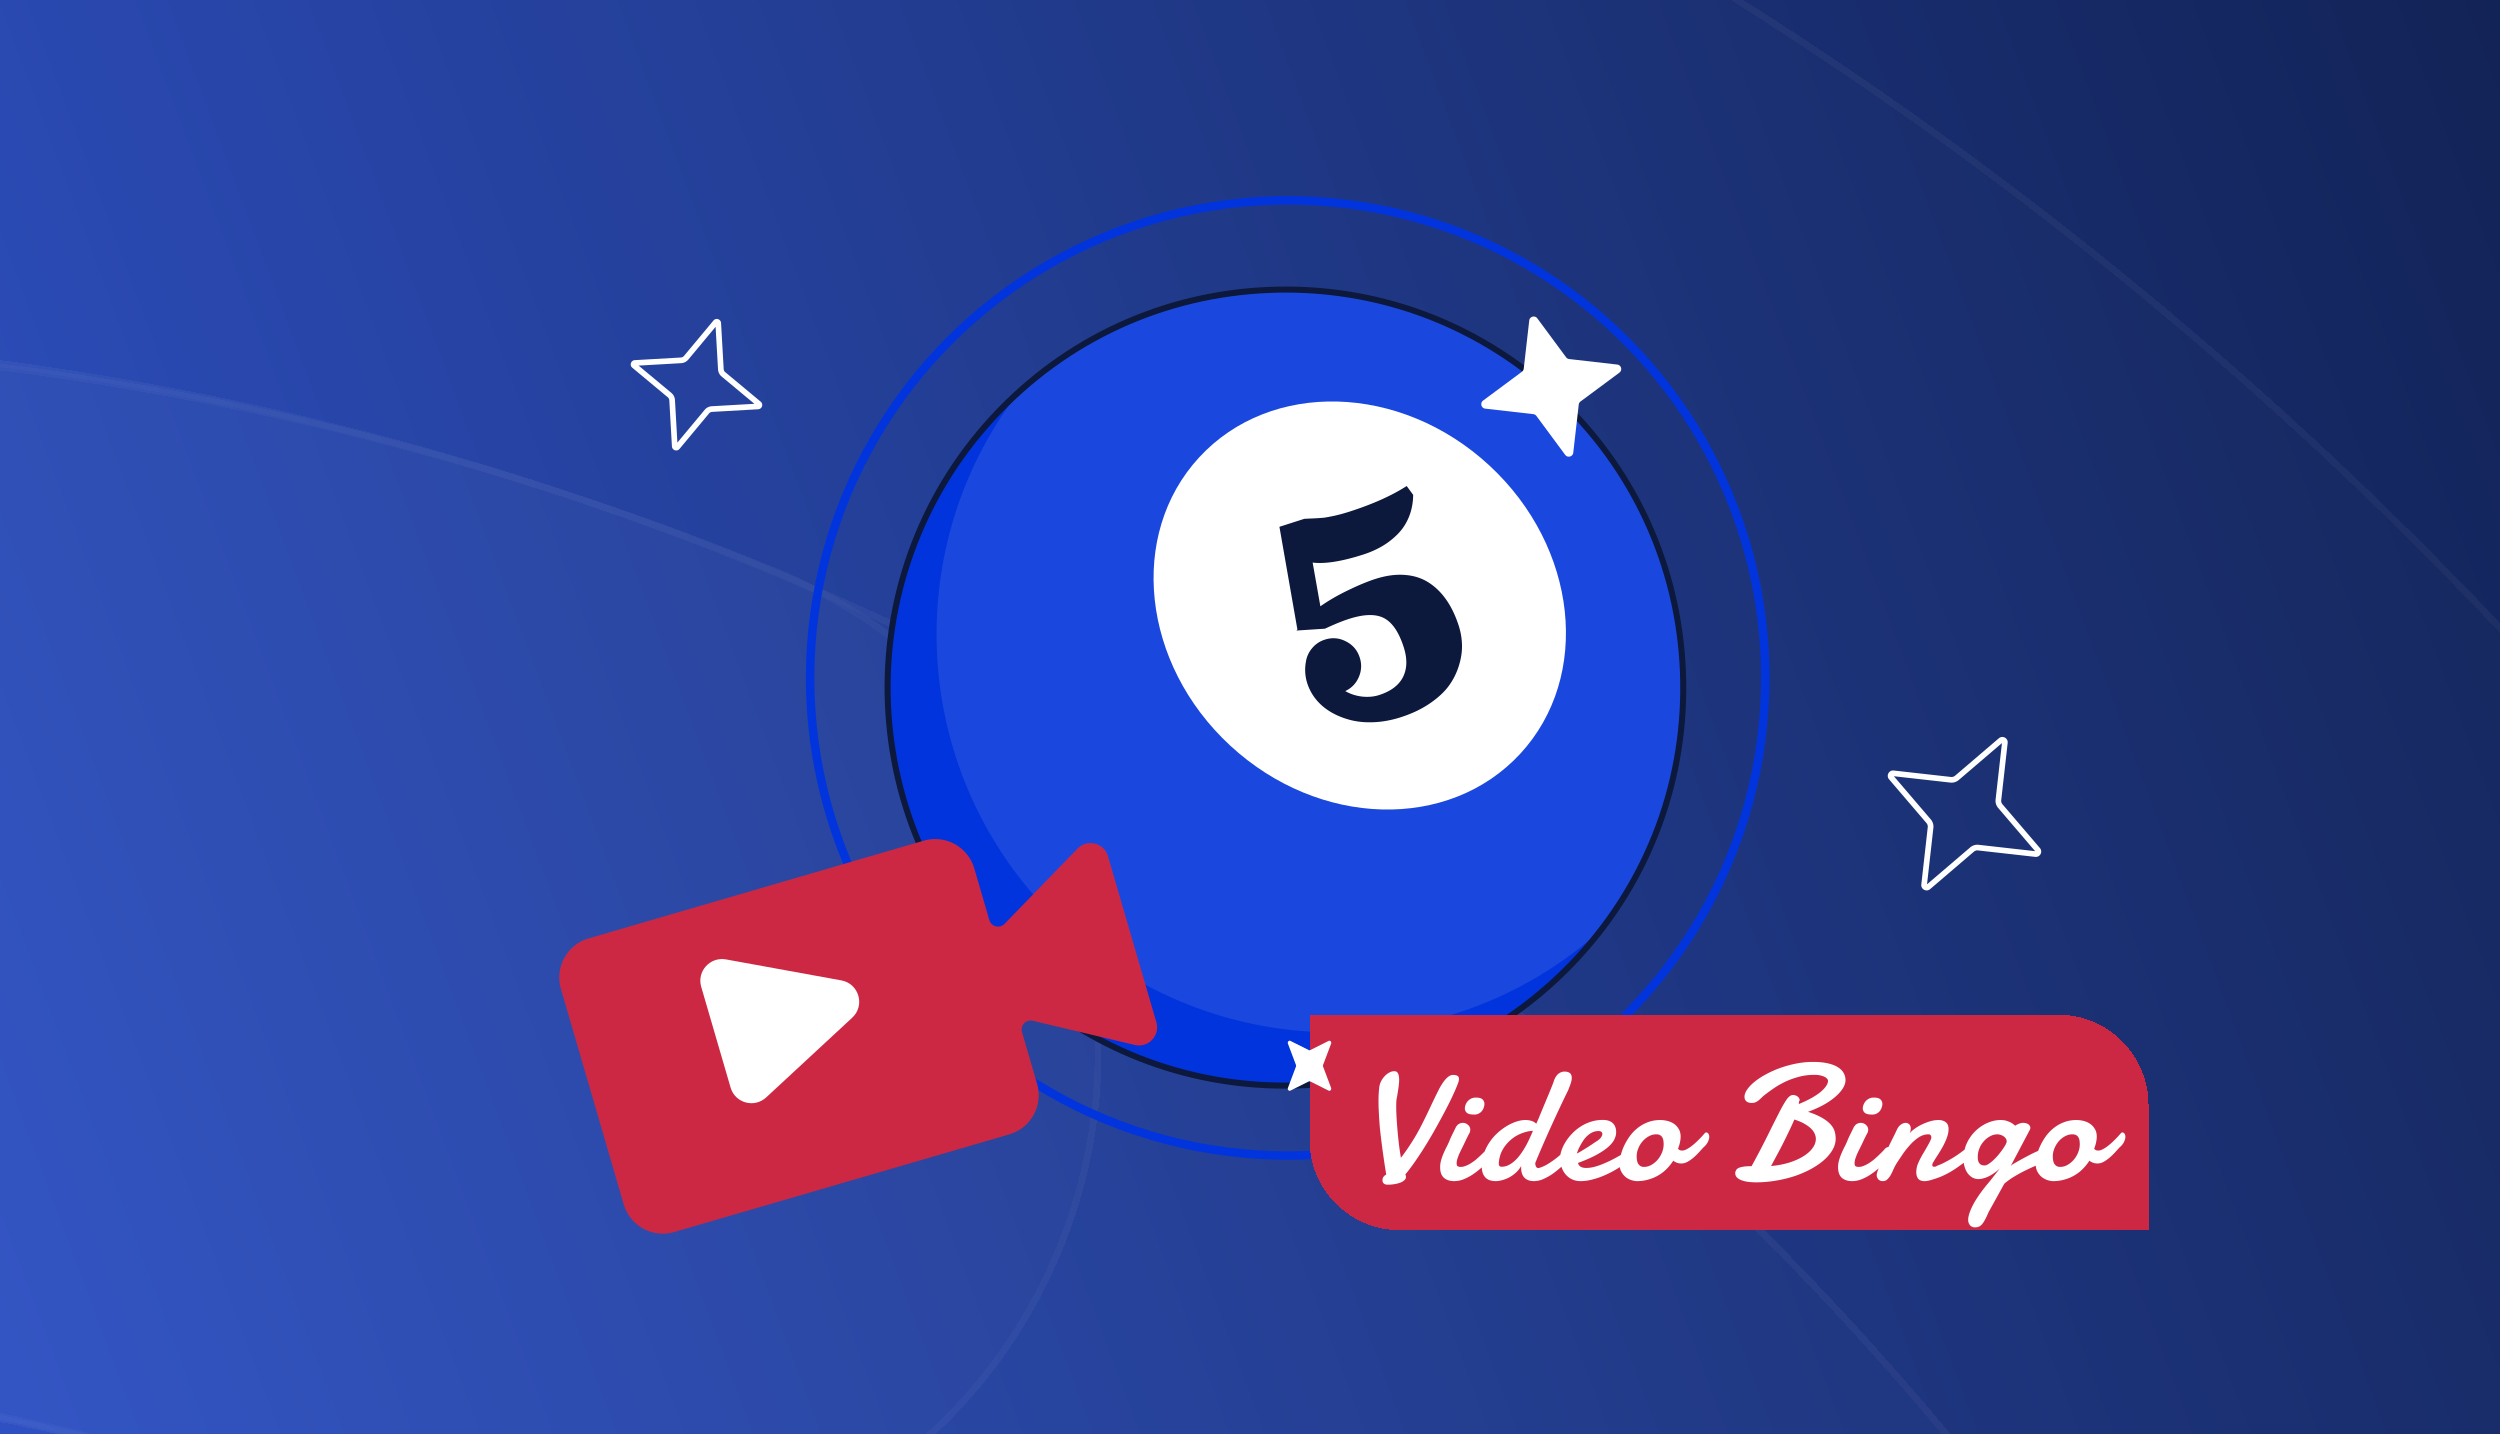
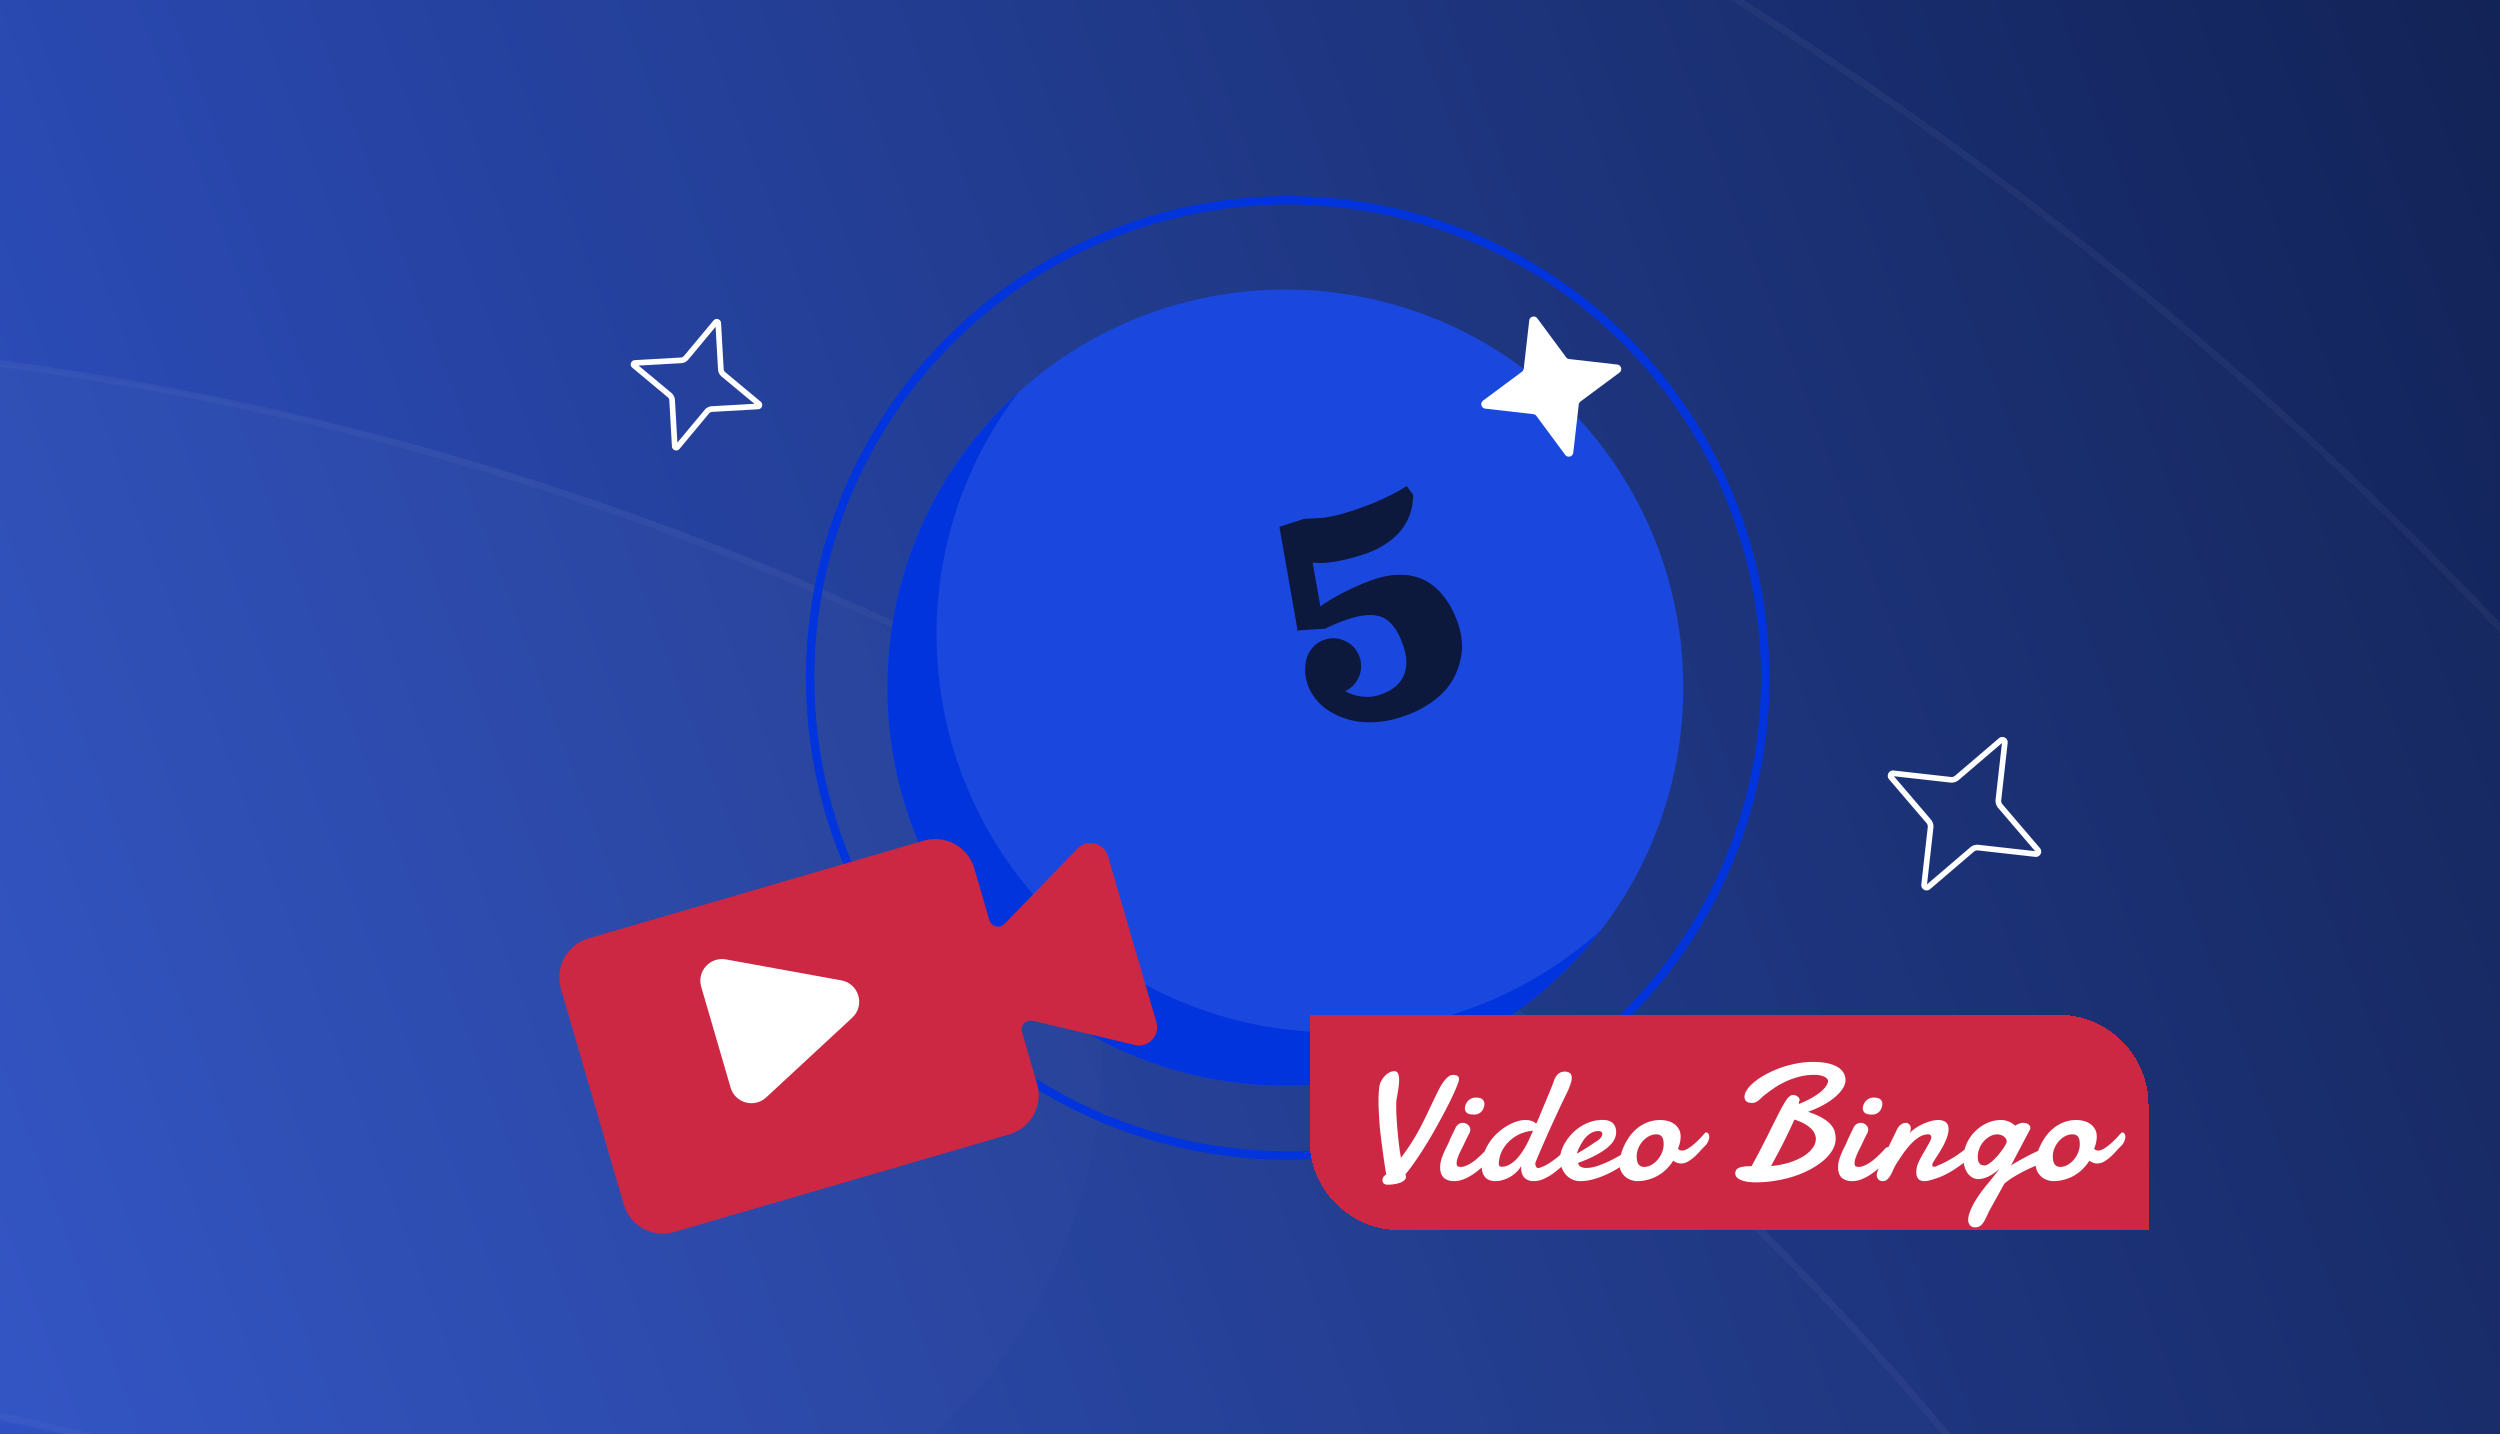
<svg xmlns="http://www.w3.org/2000/svg" width="441" height="253" fill="none">
  <g clip-path="url(#a)">
    <path fill="url(#b)" d="M0 0H441V253H0z" />
    <g opacity=".1" shape-rendering="crispEdges">
      <g style="mix-blend-mode:overlay" filter="url(#c)">
        <ellipse cx="-66.5" cy="589" rx="692.5" ry="692" fill="#fff" fill-opacity=".1" />
        <path d="M625.4 589c0 381.849-309.774 691.4-691.9 691.4S-758.4 970.849-758.4 589s309.774-691.4 691.9-691.4S625.4 207.151 625.4 589z" stroke="#fff" stroke-opacity=".4" stroke-width="1.2" />
      </g>
      <g style="mix-blend-mode:overlay" filter="url(#d)">
        <path fill-rule="evenodd" clip-rule="evenodd" d="M60.14 273.923c-106.613-43.641-222.101-31.755-314.599 22.533-43.922 25.779-100.425 11.07-126.204-32.852-25.778-43.922-11.07-100.425 32.853-126.203 139.975-82.153 315.709-100.515 477.816-34.159C405.794 216.131 537.849 531.216 424.96 807.003 312.071 1082.79-3.014 1214.85-278.801 1101.96c-47.133-19.3-69.701-73.14-50.408-120.276 19.293-47.132 73.141-69.701 120.273-50.408 181.523 74.304 388.912-12.615 463.215-194.138S241.664 348.226 60.141 273.923z" fill="#fff" fill-opacity=".1" />
        <path d="M60.368 273.368c-106.794-43.715-222.478-31.808-315.131 22.571-43.636 25.61-99.772 10.998-125.382-32.639-25.611-43.636-10.998-99.771 32.638-125.382 139.821-82.062 315.359-100.403 477.286-34.121C405.26 216.561 537.168 531.295 424.405 806.776 311.641 1082.26-3.093 1214.17-278.574 1101.4c-46.826-19.17-69.247-72.66-50.08-119.489 19.167-46.826 72.665-69.247 119.491-50.08 181.83 74.429 389.568-12.636 463.997-194.466 74.429-181.83-12.636-389.568-194.466-463.997z" stroke="#fff" stroke-opacity=".4" stroke-width="1.2" />
      </g>
      <g style="mix-blend-mode:overlay" filter="url(#e)">
        <path fill-rule="evenodd" clip-rule="evenodd" d="M63.14 274.922c-181.522-74.303-388.911 12.616-463.214 194.139-74.304 181.523 12.615 388.911 194.138 463.214 106.614 43.641 222.102 31.755 314.6-22.533 43.922-25.778 100.425-11.07 126.203 32.852 25.779 43.922 11.07 100.426-32.852 126.206-139.975 82.15-315.709 100.51-477.816 34.16-275.788-112.893-407.843-427.977-294.954-703.765C-457.866 123.407-142.781-8.648 133.006 104.241c47.132 19.293 69.701 73.141 50.408 120.274-19.293 47.132-73.141 69.7-120.273 50.407z" fill="#fff" fill-opacity=".15" />
-         <path d="M63.368 274.367c-181.83-74.429-389.568 12.637-463.997 194.466-74.429 181.83 12.636 389.569 194.466 463.998 106.794 43.714 222.478 31.807 315.131-22.572 43.636-25.61 99.771-10.997 125.382 32.639 25.61 43.636 10.998 99.772-32.638 125.382-139.821 82.06-315.359 100.4-477.286 34.12-275.481-112.762-407.39-427.497-294.626-702.978 112.764-275.481 427.498-407.39 702.979-294.626 46.826 19.168 69.247 72.666 50.08 119.491-19.168 46.826-72.665 69.247-119.491 50.08z" stroke="#fff" stroke-opacity=".4" stroke-width="1.2" />
      </g>
    </g>
    <path fill-rule="evenodd" clip-rule="evenodd" d="M345.517 137.601c-.406.34-.939.51-1.477.448h-.003l-9.958-1.122 6.522 7.628c.34.406.51.938.448 1.476v.003l-1.122 9.959 7.628-6.522a1.948 1.948 0 011.477-.448h.002l9.959 1.121-6.522-7.627a1.948 1.948 0 01-.448-1.477v-.003l1.121-9.958-7.627 6.522zm8.637-6.549c.092-.855-.906-1.377-1.554-.824l-7.726 6.606a.952.952 0 01-.72.221l-10.102-1.137c-.855-.092-1.377.905-.824 1.553l6.606 7.726a.953.953 0 01.221.721l-1.137 10.101c-.092.856.905 1.378 1.553.824l7.726-6.606a.953.953 0 01.721-.221l10.101 1.138c.856.092 1.378-.906.824-1.553l-6.606-7.727a.952.952 0 01-.221-.72l1.138-10.102zM126.66 65.173c.032.476.253.93.631 1.243l.002.002 5.781 4.813-7.525.43a1.762 1.762 0 00-1.242.63l-.002.002-4.814 5.782-.429-7.525a1.763 1.763 0 00-.63-1.243c-.001 0-.002 0-.003-.002l-5.781-4.813 7.525-.43a1.76 1.76 0 001.242-.63l.002-.003 4.814-5.78.429 7.524zm-6.014-2.38a.763.763 0 01-.539.272l-8.131.463c-.682.04-.969.894-.441 1.338l6.258 5.211a.766.766 0 01.272.539l.463 8.13c.039.682.894.97 1.338.442l5.211-6.258a.762.762 0 01.539-.272l8.13-.463a.758.758 0 00.442-1.338l-6.259-5.211a.762.762 0 01-.271-.54l-.464-8.13c-.039-.681-.893-.969-1.337-.441l-5.211 6.258z" fill="#fff" />
    <circle cx="227.152" cy="119.587" r="84.25" stroke="#0134DC" stroke-width="1.5" />
    <path d="M276.367 170.94c27.412-27.419 27.412-71.874-.001-99.293-27.412-27.42-71.857-27.42-99.27 0-27.413 27.419-27.413 71.874 0 99.293 27.413 27.419 71.858 27.419 99.271 0z" fill="#1A48DF" />
    <path d="M187.784 163.479c-26.896-24.842-29.963-65.84-8.071-94.317a71.045 71.045 0 00-4.55 4.498c-26.298 28.487-24.533 72.905 3.948 99.215 28.48 26.305 72.888 24.538 99.192-3.948a71.482 71.482 0 004.123-4.898c-26.639 24.095-67.741 24.293-94.636-.55h-.006z" fill="#0134DC" />
-     <path d="M226.662 192.035c-17.827 0-34.742-6.606-47.913-18.771-28.651-26.464-30.432-71.31-3.979-99.967 12.818-13.884 30.272-21.94 49.15-22.693 18.873-.752 36.914 5.896 50.794 18.718 13.88 12.821 21.935 30.279 22.687 49.162.752 18.882-5.894 36.927-18.713 50.805-12.818 13.883-30.272 21.94-49.15 22.692-.961.038-1.926.059-2.881.059l.005-.005zm.139-140.422c-.944 0-1.888.021-2.838.059-18.59.741-35.783 8.675-48.409 22.35-26.058 28.225-24.303 72.393 3.915 98.458 13.672 12.624 31.436 19.17 50.031 18.434 18.59-.742 35.783-8.676 48.409-22.351 12.622-13.675 19.167-31.442 18.431-50.042-.742-18.594-8.674-35.791-22.346-48.42-12.973-11.984-29.638-18.488-47.193-18.488z" fill="#0C183C" />
-     <path d="M268.173 132.96c12.609-13.658 10.156-36.438-5.48-50.88-15.636-14.441-38.533-15.076-51.143-1.418-12.609 13.659-10.156 36.438 5.48 50.88 15.636 14.442 38.533 15.077 51.143 1.418z" fill="#fff" />
    <path d="M231.549 99.237l1.365 7.717c1.459-1.024 3.098-1.972 4.916-2.843 1.825-.885 3.421-1.546 4.79-1.984 1.854-.594 3.576-.83 5.167-.709 1.587.112 2.986.552 4.195 1.321 1.209.768 2.261 1.795 3.155 3.082.89 1.277 1.62 2.804 2.189 4.58a12.05 12.05 0 01.57 3.381c.029 1.157-.152 2.365-.54 3.624a12 12 0 01-1.767 3.552c-.803 1.103-1.934 2.15-3.392 3.142-1.449.988-3.154 1.797-5.114 2.425-1.582.507-3.138.797-4.666.869-1.529.072-2.923-.054-4.182-.378-1.26-.324-2.41-.79-3.45-1.398-1.044-.618-1.918-1.36-2.624-2.226a8.614 8.614 0 01-1.548-2.827 7.772 7.772 0 01-.255-3.803 4.768 4.768 0 011.102-2.423 4.747 4.747 0 012.246-1.507c1.291-.413 2.534-.308 3.728.315 1.202.61 2.009 1.56 2.423 2.851a4.756 4.756 0 01-.176 3.46c-.486 1.119-1.279 1.935-2.378 2.447.871.513 1.852.836 2.943.968 1.097.119 2.102.032 3.015-.26 2.086-.669 3.496-1.73 4.228-3.185.739-1.468.781-3.225.125-5.273-.843-2.63-1.993-4.332-3.45-5.107-1.458-.774-3.521-.734-6.19.121-1.203.386-2.619.962-4.246 1.73l-5.031.328.166-.182-3.172-18.118 4.396-1.408c.21-.014.753-.038 1.63-.073a46.096 46.096 0 001.839-.124 31.49 31.49 0 001.773-.327c.84-.184 1.74-.43 2.701-.737 4.096-1.313 7.465-2.82 10.109-4.523l1.142 1.56c-.013 1.395-.259 2.683-.737 3.864-.477 1.18-1.137 2.194-1.979 3.042a13.27 13.27 0 01-2.761 2.153 16.663 16.663 0 01-3.348 1.474c-3.775 1.21-6.744 1.68-8.907 1.409z" fill="#0C183C" />
    <path d="M278.492 71.367l-.969 8.487c-.081.711-.992.961-1.425.382l-5.076-6.865a.8.8 0 00-.548-.316l-8.475-.97c-.71-.082-.96-.994-.381-1.427l6.855-5.084a.802.802 0 00.316-.549l.969-8.487c.081-.711.992-.961 1.425-.382l5.076 6.865a.8.8 0 00.548.316l8.475.97c.71.082.96.994.381 1.428l-6.855 5.084a.802.802 0 00-.316.548z" fill="#fff" />
    <g filter="url(#f)">
      <path d="M227 175h132.09c8.787 0 15.91 7.123 15.91 15.91V213H242.91c-8.787 0-15.91-7.123-15.91-15.91V175z" fill="#CD2843" shape-rendering="crispEdges" />
      <g filter="url(#g)">
        <path d="M253.346 186.026c-.019.191-.115.497-.287.918a26.7 26.7 0 01-.645 1.505 46.692 46.692 0 01-.917 1.906 98.144 98.144 0 01-1.133 2.165 141.4 141.4 0 01-1.247 2.265c-.43.764-.86 1.5-1.29 2.207a60.385 60.385 0 01-2.093 3.24 31.862 31.862 0 01-1.835 2.451.9.9 0 01.115.43c0 .22-.095.416-.287.588a2.142 2.142 0 01-.731.43c-.296.114-.635.2-1.017.258-.383.067-.774.1-1.176.1-.306 0-.54-.072-.702-.215a.671.671 0 01-.23-.53c0-.268.063-.488.187-.66.134-.172.291-.296.473-.372a44.934 44.934 0 00-.144-.903 81.47 81.47 0 01-.215-1.391c-.076-.526-.157-1.094-.243-1.706-.086-.611-.167-1.228-.244-1.849-.076-.621-.148-1.228-.215-1.82a30.965 30.965 0 01-.143-1.635 87.612 87.612 0 01-.115-1.949 36.71 36.71 0 01-.043-1.735c0-.516.014-.989.043-1.419a15.5 15.5 0 01.115-1.161c.057-.344.172-.674.344-.989.181-.325.392-.612.63-.86.249-.258.517-.459.803-.602a1.79 1.79 0 01.846-.229c.315 0 .535.133.659.401.134.258.201.626.201 1.104 0 .306-.024.654-.072 1.046-.047.382-.1.746-.157 1.09-.058.363-.105.659-.144.888l-.071.33a5.058 5.058 0 00-.058.616c-.009.23-.014.493-.014.789 0 .611.024 1.314.072 2.107a81.314 81.314 0 00.444 4.845c.105.784.21 1.472.315 2.064a39.41 39.41 0 002.007-2.895 36.905 36.905 0 001.878-3.369c.487-.965.965-1.954 1.434-2.967.477-1.013.96-2.002 1.447-2.967.88-1.615 1.682-2.423 2.409-2.423.305 0 .559.048.759.143.201.096.301.282.301.559 0 .086-.004.153-.014.201zm1.053 5.075c0-.22.039-.445.115-.674.086-.239.21-.454.373-.645.162-.191.363-.349.602-.473a1.92 1.92 0 01.874-.187c.554 0 .941.11 1.161.33.22.21.33.478.33.803 0 .181-.038.382-.115.602-.067.22-.172.425-.315.616a1.697 1.697 0 01-1.376.645c-.593 0-1.008-.09-1.247-.272a1.045 1.045 0 01-.402-.745zm-1.577 3.225c.163-.268.349-.459.56-.574.21-.114.425-.172.645-.172.363 0 .673.12.931.359.268.229.402.525.402.889a2.57 2.57 0 01-.043.258.708.708 0 01-.086.258c-.134.248-.244.458-.33.63l-.244.488-.2.43-.244.516c-.115.239-.244.501-.387.788-.143.277-.282.564-.416.86a12.86 12.86 0 00-.33.875 2.756 2.756 0 00-.129.788c0 .258.063.43.187.516.134.077.32.115.559.115.267 0 .545-.058.831-.172.297-.115.593-.263.889-.445.296-.181.588-.387.874-.616.287-.239.555-.478.803-.717.258-.239.492-.468.703-.688a9.18 9.18 0 00.544-.587c.191-.182.383-.273.574-.273.172 0 .31.077.415.23.115.152.172.348.172.587 0 .22-.057.454-.172.703a1.988 1.988 0 01-.53.702c-.487.497-.984.975-1.491 1.433-.506.45-1.027.851-1.562 1.205a8.754 8.754 0 01-1.591.831 4.41 4.41 0 01-1.62.315c-.774 0-1.386-.196-1.835-.587-.44-.402-.659-1.023-.659-1.864 0-.439.062-.869.186-1.29.124-.42.272-.827.444-1.218.172-.402.354-.784.545-1.147.191-.373.354-.726.487-1.061.048-.124.129-.315.244-.573.124-.258.253-.521.387-.789l.487-1.003zm14.027 6.264a.154.154 0 00-.015.072.166.166 0 01-.014.071c0 .172.043.354.129.545.086.182.225.272.416.272a.406.406 0 00.172-.028 6.61 6.61 0 001.648-.774 16.24 16.24 0 001.62-1.161c.516-.421.989-.851 1.419-1.29.44-.44.803-.832 1.09-1.176.133-.162.281-.244.444-.244.143 0 .267.067.373.201.114.134.172.315.172.545 0 .181-.053.396-.158.645a3.141 3.141 0 01-.487.803 38.23 38.23 0 01-1.735 1.791 18.29 18.29 0 01-1.792 1.534 9.88 9.88 0 01-1.806 1.061 4.217 4.217 0 01-1.749.401c-.697 0-1.247-.196-1.648-.587-.402-.402-.602-.999-.602-1.792v-.144a.77.77 0 01.014-.157c-.22.401-.502.769-.846 1.104a6.168 6.168 0 01-1.132.845 5.91 5.91 0 01-1.276.531c-.44.133-.865.2-1.276.2-.353 0-.678-.047-.974-.143a1.983 1.983 0 01-.775-.459 2.257 2.257 0 01-.501-.802c-.115-.325-.172-.717-.172-1.176 0-.803.124-1.562.372-2.279a8.28 8.28 0 01.99-1.993 8.928 8.928 0 011.404-1.634 10.223 10.223 0 011.649-1.233 8.234 8.234 0 011.706-.788c.563-.181 1.08-.272 1.548-.272.544 0 1.013.091 1.405.272.191.096.367.225.53.387.038-.086.076-.167.115-.244.095-.229.181-.425.258-.587.076-.172.129-.297.157-.373.029-.086.11-.287.244-.602s.287-.683.459-1.104c.181-.43.372-.889.573-1.376.21-.487.401-.946.574-1.376l.444-1.104c.124-.315.201-.516.229-.602.067-.239.158-.468.273-.688.114-.229.248-.425.401-.588.162-.172.349-.305.559-.401.21-.105.449-.158.717-.158.363 0 .664.082.903.244.239.153.358.454.358.903 0 .182-.024.368-.071.559a5.664 5.664 0 01-.172.559 6.663 6.663 0 01-.201.545l-.187.487c-.477.956-.979 1.998-1.505 3.125a286.828 286.828 0 00-1.562 3.383 222.678 222.678 0 00-1.477 3.326c-.468 1.08-.879 2.054-1.232 2.924zm-.43-5.605a5.872 5.872 0 00-1.807.373 6.312 6.312 0 00-1.992 1.118 6.576 6.576 0 00-1.534 1.806c-.411.717-.645 1.539-.702 2.466 0 .382.162.573.487.573a2.77 2.77 0 001.147-.244 4.674 4.674 0 001.032-.673c.334-.287.645-.612.932-.975.286-.363.549-.741.788-1.132.249-.392.468-.779.659-1.162.201-.391.373-.755.517-1.089l.2-.444c.077-.182.167-.387.273-.617zm11.79.058a.64.64 0 00-.129-.015h-.13c-.363 0-.702.072-1.017.215a3.471 3.471 0 00-.875.574 4.631 4.631 0 00-.702.788c-.201.296-.382.593-.545.889a8.346 8.346 0 00-.415.831c-.106.268-.187.492-.244.674.334-.172.678-.368 1.032-.588.363-.22.702-.43 1.018-.631.315-.2.587-.382.817-.544.239-.163.406-.273.501-.33.43-.268.727-.516.889-.745.163-.239.244-.445.244-.617a.442.442 0 00-.143-.344.544.544 0 00-.301-.157zm.516-1.979c.793 0 1.385.192 1.777.574.392.382.588.912.588 1.591 0 .401-.105.822-.316 1.261-.21.44-.573.889-1.089 1.348-.516.449-1.209.912-2.079 1.39-.86.469-1.939.942-3.239 1.419a.96.96 0 00.444.66c.249.153.578.229.989.229.44 0 .908-.062 1.405-.186a11.82 11.82 0 001.491-.502c.497-.201.979-.416 1.448-.645a33.84 33.84 0 001.261-.674c.382-.21.698-.392.946-.544a6.41 6.41 0 01.516-.287.575.575 0 01.23-.1c.076-.01.143-.015.2-.015.115 0 .211.029.287.086.076.048.139.11.186.187a.508.508 0 01.115.229.845.845 0 01.029.201c0 .086-.01.191-.029.315-.019.115-.091.248-.215.401a7.31 7.31 0 01-.487.387c-.268.211-.617.459-1.047.746-.43.286-.932.592-1.505.917-.564.316-1.166.607-1.806.875-.631.267-1.29.487-1.978.659a7.938 7.938 0 01-2.036.272c-.573 0-1.084-.11-1.534-.329a3.544 3.544 0 01-1.132-.889 4.006 4.006 0 01-.702-1.29 4.808 4.808 0 01-.244-1.534c0-.411.081-.86.244-1.347.162-.497.396-.994.702-1.491a9.03 9.03 0 011.118-1.448 8.289 8.289 0 011.505-1.261 7.775 7.775 0 011.821-.875 6.795 6.795 0 012.136-.33zm9.439 2.538c-.45 0-.884.114-1.305.344a3.897 3.897 0 00-1.104.888 4.46 4.46 0 00-.759 1.248 3.653 3.653 0 00-.287 1.419c0 .181.014.382.043.602.029.21.086.411.172.602.096.181.229.334.401.458.172.125.402.187.688.187.44 0 .865-.115 1.276-.344a4.272 4.272 0 001.118-.918c.325-.382.583-.812.774-1.29a3.852 3.852 0 00.244-2.035 1.424 1.424 0 00-.172-.574 1.009 1.009 0 00-.387-.415c-.172-.115-.406-.172-.702-.172zm.745-2.523c.363 0 .75.048 1.161.143.421.096.808.258 1.161.487.354.23.645.536.875.918.239.373.358.836.358 1.39 0 .287-.038.617-.115.989a7.574 7.574 0 01-.344 1.147.809.809 0 00.33.244c.124.048.258.072.401.072.201 0 .421-.058.66-.172.248-.115.501-.263.759-.445.259-.181.517-.387.775-.616a18.193 18.193 0 001.347-1.333c.191-.211.349-.387.473-.531a.331.331 0 01.244-.1c.134 0 .253.072.358.215.105.134.158.325.158.573 0 .249-.077.535-.23.86-.143.325-.415.665-.817 1.018-.229.249-.492.535-.788.86a10.79 10.79 0 01-.946.918c-.335.286-.683.53-1.047.731a2.24 2.24 0 01-1.089.301 2.37 2.37 0 01-.731-.115 2.624 2.624 0 01-.702-.373 8.727 8.727 0 01-1.176 1.463 7.137 7.137 0 01-1.476 1.132 7.136 7.136 0 01-1.749.731 7.058 7.058 0 01-1.993.272c-.267 0-.578-.052-.931-.157a3.297 3.297 0 01-1.018-.516 3.19 3.19 0 01-.803-.961c-.22-.392-.33-.869-.33-1.433 0-.383.062-.841.187-1.376a9.25 9.25 0 01.559-1.649c.258-.573.578-1.137.96-1.691a7.381 7.381 0 011.391-1.505 6.472 6.472 0 011.834-1.076c.689-.277 1.453-.415 2.294-.415zm24.411-2.824a19.03 19.03 0 002.237-1.061c.64-.363 1.175-.721 1.605-1.075.43-.363.755-.712.975-1.046.22-.335.329-.641.329-.918 0-.095-.047-.205-.143-.33a1.329 1.329 0 00-.444-.344 2.824 2.824 0 00-.731-.258 4.186 4.186 0 00-1.032-.114c-1.052 0-2.026.129-2.925.387-.898.248-1.715.554-2.451.917s-1.386.746-1.949 1.147a35.46 35.46 0 00-1.42 1.032 6.2 6.2 0 00-.63.545 7.914 7.914 0 01-.516.473c-.163.134-.34.243-.531.329-.191.086-.42.129-.688.129-.401 0-.716-.095-.946-.286-.22-.191-.33-.459-.33-.803 0-.411.163-.846.488-1.304.325-.469.774-.932 1.347-1.391a12.964 12.964 0 012.021-1.304 17.366 17.366 0 012.495-1.104c.898-.315 1.83-.569 2.795-.76a15.173 15.173 0 012.924-.287c1.004 0 1.868.082 2.595.244.726.163 1.319.387 1.777.674.469.287.813.626 1.032 1.018.23.391.344.817.344 1.275 0 .459-.153.937-.458 1.434-.306.497-.746.994-1.319 1.491-.564.497-1.257.974-2.079 1.433-.812.449-1.729.86-2.752 1.233 1.013.334 1.835.688 2.466 1.061.64.363 1.137.745 1.49 1.146.364.392.607.803.732 1.233.124.421.186.856.186 1.305 0 .659-.182 1.309-.545 1.949-.363.64-.869 1.247-1.519 1.821-.641.564-1.405 1.089-2.294 1.577-.879.477-1.839.893-2.881 1.247a21.881 21.881 0 01-3.297.802 20.466 20.466 0 01-3.512.301c-.421 0-.846-.024-1.276-.071a5.611 5.611 0 01-1.19-.258 2.52 2.52 0 01-.874-.502c-.22-.21-.33-.483-.33-.817v-.1c.01-.039.019-.082.029-.129.038-.077.081-.168.129-.273.048-.114.158-.224.33-.33.172-.105.439-.191.802-.258.373-.076.904-.114 1.592-.114a151.428 151.428 0 002.952-5.648 293.538 293.538 0 011.964-3.913c.526-1.023.966-1.778 1.319-2.265.363-.488.717-.731 1.061-.731.153 0 .301.024.444.071.144.048.268.115.373.201a.822.822 0 01.272.301.755.755 0 01.101.387.553.553 0 00-.129.301 3.22 3.22 0 00-.015.33zm-.788 2.738c-.43.974-.836 1.849-1.219 2.623a89.761 89.761 0 01-1.06 2.136c-.335.64-.655 1.242-.961 1.806l-.874 1.634a15.352 15.352 0 003.096-.573c.965-.297 1.802-.66 2.509-1.09.716-.43 1.275-.912 1.677-1.447.411-.536.616-1.099.616-1.692 0-.268-.062-.549-.186-.846-.115-.296-.315-.592-.602-.888-.287-.297-.674-.588-1.161-.875-.488-.287-1.099-.549-1.835-.788zm12.062-1.892c0-.22.038-.445.115-.674.086-.239.21-.454.373-.645.162-.191.363-.349.602-.473a1.92 1.92 0 01.874-.187c.554 0 .941.11 1.161.33.22.21.33.478.33.803 0 .181-.038.382-.115.602-.067.22-.172.425-.315.616a1.697 1.697 0 01-1.376.645c-.593 0-1.009-.09-1.247-.272a1.045 1.045 0 01-.402-.745zm-1.577 3.225c.163-.268.349-.459.559-.574.211-.114.426-.172.646-.172.363 0 .673.12.931.359.268.229.402.525.402.889a2.57 2.57 0 01-.043.258.708.708 0 01-.086.258c-.134.248-.244.458-.33.63l-.244.488-.2.43-.244.516c-.115.239-.244.501-.387.788-.144.277-.282.564-.416.86a12.86 12.86 0 00-.33.875 2.756 2.756 0 00-.129.788c0 .258.063.43.187.516.134.077.32.115.559.115.267 0 .545-.058.831-.172.296-.115.593-.263.889-.445.296-.181.588-.387.874-.616.287-.239.555-.478.803-.717.258-.239.492-.468.703-.688a9.18 9.18 0 00.544-.587c.191-.182.382-.273.574-.273.172 0 .31.077.415.23.115.152.172.348.172.587 0 .22-.057.454-.172.703a1.988 1.988 0 01-.53.702c-.487.497-.984.975-1.491 1.433-.506.45-1.027.851-1.562 1.205a8.754 8.754 0 01-1.591.831 4.41 4.41 0 01-1.62.315c-.774 0-1.386-.196-1.835-.587-.44-.402-.66-1.023-.66-1.864 0-.439.063-.869.187-1.29.124-.42.272-.827.444-1.218.172-.402.354-.784.545-1.147.191-.373.354-.726.487-1.061.048-.124.129-.315.244-.573.124-.258.253-.521.387-.789l.487-1.003zm7.59.473c.191-.411.43-.717.717-.918.287-.2.569-.301.846-.301.229 0 .435.086.616.258.182.163.273.407.273.732 0 .124-.015.258-.043.401a2.072 2.072 0 01-.158.459c.21-.268.511-.54.903-.817.392-.287.822-.54 1.29-.76.478-.23.965-.416 1.462-.559a5.249 5.249 0 011.434-.215c.506 0 .927.124 1.261.372.344.239.516.65.516 1.233 0 .344-.052.703-.158 1.075a7.516 7.516 0 01-.415 1.118c-.163.373-.349.741-.559 1.104-.201.354-.402.688-.602 1.004l-.559.874c-.163.258-.292.473-.387.645a.814.814 0 00-.187.53c0 .077.024.144.072.201.048.057.124.086.229.086.067 0 .144-.005.23-.014a.956.956 0 00.315-.158c.516-.191 1.042-.43 1.577-.717a21.93 21.93 0 001.562-.903c.497-.325.951-.645 1.362-.96.421-.325.769-.617 1.046-.875a.782.782 0 01.23-.143.604.604 0 01.215-.043c.162 0 .287.062.373.186a.76.76 0 01.143.474c0 .296-.096.625-.287.989-.181.363-.473.702-.874 1.017-.545.392-1.047.751-1.505 1.075-.45.325-.913.631-1.391.918-.468.277-.975.54-1.519.788-.535.239-1.166.464-1.892.674a6.067 6.067 0 01-.689.172c-.2.038-.387.057-.559.057-.506 0-.879-.138-1.118-.415-.229-.287-.344-.684-.344-1.19v-.186l.029-.215c.019-.297.096-.622.229-.975.144-.354.311-.717.502-1.09.201-.372.411-.74.631-1.103.22-.373.42-.722.602-1.047.191-.334.349-.631.473-.889s.186-.468.186-.63a.517.517 0 00-.129-.359c-.076-.105-.196-.157-.358-.157-.612 0-1.195.181-1.749.544a8.044 8.044 0 00-1.534 1.348 14.928 14.928 0 00-1.319 1.677c-.401.592-.755 1.123-1.06 1.591a9.35 9.35 0 00-.531 1.018c-.153.353-.315.688-.487 1.003a3.025 3.025 0 01-.588.76c-.21.21-.478.315-.803.315-.334 0-.597-.105-.788-.315a1.109 1.109 0 01-.287-.774c0-.163.067-.425.201-.788.134-.364.306-.784.516-1.262.21-.478.444-.989.702-1.534l.789-1.634c.267-.545.521-1.056.76-1.534.238-.477.434-.884.587-1.218zm18.298-1.72c.421 0 .789.052 1.104.157.315.106.583.22.803.344.248.153.468.321.659.502.134-.086.277-.167.43-.244.134-.066.282-.124.444-.172.163-.057.325-.086.488-.086.42 0 .745.086.975.258.229.172.344.378.344.617a.784.784 0 01-.101.373l-3.354 6.35.272-.244a61.28 61.28 0 012.781-1.548 24.575 24.575 0 011.735-.846c.43-.181.736-.291.917-.329.191-.048.311-.072.359-.072.219 0 .387.086.501.258a.986.986 0 01.187.616c0 .277-.082.559-.244.846a1.307 1.307 0 01-.717.616c-.43.22-.932.459-1.505.717-.573.249-1.171.526-1.792.832-.621.305-1.247.649-1.878 1.032-.621.372-1.204.788-1.748 1.247l-2.781 5.031c-.23.545-.44.989-.631 1.333a4.005 4.005 0 01-.545.817c-.181.201-.368.34-.559.416a1.754 1.754 0 01-.659.115c-.373 0-.669-.129-.889-.387a1.43 1.43 0 01-.315-.932c0-.382.09-.827.272-1.333.182-.507.435-1.056.76-1.649.334-.583.736-1.199 1.204-1.849.468-.64.989-1.295 1.562-1.964l1.778-2.265a9.207 9.207 0 01-1.075.861 7.779 7.779 0 01-1.018.587 5.218 5.218 0 01-.917.316c-.278.067-.521.1-.732.1a2.23 2.23 0 01-1.06-.258 2.733 2.733 0 01-.846-.745 3.824 3.824 0 01-.545-1.119c-.134-.43-.2-.898-.2-1.404 0-1.052.2-2.002.602-2.853a7.266 7.266 0 011.562-2.164 7.15 7.15 0 012.107-1.391c.774-.325 1.529-.487 2.265-.487zm-.545 2.523a2.68 2.68 0 00-1.304.344c-.42.219-.793.516-1.118.888a4.235 4.235 0 00-.774 1.262c-.191.478-.287.97-.287 1.476 0 .153.01.32.029.502.028.172.081.334.157.487.086.153.206.282.359.387.162.096.382.144.659.144.201 0 .435-.086.703-.258a6.32 6.32 0 00.845-.674 10.9 10.9 0 00.86-.903c.278-.335.526-.659.746-.975.229-.315.411-.597.545-.846.133-.258.2-.449.2-.573a.882.882 0 00-.172-.545 1.434 1.434 0 00-.43-.401 1.728 1.728 0 00-.53-.229 1.621 1.621 0 00-.488-.086zm13.21 0c-.45 0-.884.114-1.305.344a3.897 3.897 0 00-1.104.888 4.46 4.46 0 00-.759 1.248 3.635 3.635 0 00-.287 1.419c0 .181.014.382.043.602.029.21.086.411.172.602.095.181.229.334.401.458.172.125.402.187.688.187.44 0 .865-.115 1.276-.344a4.272 4.272 0 001.118-.918c.325-.382.583-.812.774-1.29a3.872 3.872 0 00.244-2.035 1.424 1.424 0 00-.172-.574 1.009 1.009 0 00-.387-.415c-.172-.115-.406-.172-.702-.172zm.745-2.523c.363 0 .75.048 1.161.143.421.096.808.258 1.161.487.354.23.645.536.875.918.238.373.358.836.358 1.39 0 .287-.038.617-.115.989a7.574 7.574 0 01-.344 1.147.809.809 0 00.33.244c.124.048.258.072.401.072.201 0 .421-.058.66-.172.248-.115.501-.263.759-.445.258-.181.516-.387.774-.616a18.234 18.234 0 001.348-1.333c.191-.211.349-.387.473-.531a.331.331 0 01.244-.1c.133 0 .253.072.358.215.105.134.158.325.158.573 0 .249-.077.535-.23.86-.143.325-.415.665-.817 1.018-.229.249-.492.535-.788.86a10.79 10.79 0 01-.946.918c-.335.286-.684.53-1.047.731a2.24 2.24 0 01-1.089.301c-.249 0-.492-.038-.731-.115a2.643 2.643 0 01-.703-.373 8.721 8.721 0 01-1.175 1.463c-.44.439-.932.817-1.476 1.132a7.152 7.152 0 01-1.749.731 7.058 7.058 0 01-1.993.272c-.267 0-.578-.052-.932-.157a3.303 3.303 0 01-1.017-.516 3.19 3.19 0 01-.803-.961c-.22-.392-.33-.869-.33-1.433 0-.383.062-.841.187-1.376a9.25 9.25 0 01.559-1.649c.258-.573.578-1.137.96-1.691a7.381 7.381 0 011.391-1.505 6.472 6.472 0 011.834-1.076c.688-.277 1.453-.415 2.294-.415z" fill="#fff" />
      </g>
-       <path d="M227.13 181.236l3.24-1.623c.271-.136.55.181.432.498l-1.408 3.738a.436.436 0 000 .302l1.408 3.738c.118.313-.157.634-.432.498l-3.24-1.623a.288.288 0 00-.262 0l-3.24 1.623c-.272.136-.55-.181-.432-.498l1.407-3.738a.436.436 0 000-.302l-1.407-3.738c-.118-.313.157-.634.432-.498l3.24 1.623a.288.288 0 00.262 0z" fill="#fff" />
    </g>
    <g filter="url(#h)">
      <path d="M167.864 149.19a7.196 7.196 0 00-8.921-4.893l-59.102 17.232a7.194 7.194 0 00-4.893 8.921l11.074 37.984a7.194 7.194 0 008.921 4.893l59.102-17.231a7.194 7.194 0 004.893-8.921l-2.656-9.111a1.599 1.599 0 011.904-2.003l17.991 4.269c2.385.567 4.494-1.652 3.808-4.006l-8.541-29.295c-.687-2.354-3.657-3.091-5.365-1.332l-12.877 13.269a1.598 1.598 0 01-2.682-.666l-2.656-9.11z" fill="#CD2843" />
    </g>
    <path d="M123.694 174.078c-.797-2.733 1.561-5.348 4.361-4.839l20.362 3.704c3.105.565 4.232 4.431 1.918 6.576l-15.181 14.067c-2.088 1.934-5.482.996-6.278-1.737l-5.182-17.771z" fill="#fff" />
  </g>
  <defs>
    <filter id="c" x="-763" y="-115" width="1401" height="1400" filterUnits="userSpaceOnUse" color-interpolation-filters="sRGB">
      <feFlood flood-opacity="0" result="BackgroundImageFix" />
      <feColorMatrix in="SourceAlpha" values="0 0 0 0 0 0 0 0 0 0 0 0 0 0 0 0 0 0 127 0" result="hardAlpha" />
      <feOffset dx="4" dy="-4" />
      <feGaussianBlur stdDeviation="4" />
      <feComposite in2="hardAlpha" operator="out" />
      <feColorMatrix values="0 0 0 0 0.027 0 0 0 0 0.051 0 0 0 0 0.122 0 0 0 0.5 0" />
      <feBlend in2="BackgroundImageFix" result="effect1_dropShadow_1852_52261" />
      <feBlend in="SourceGraphic" in2="effect1_dropShadow_1852_52261" result="shape" />
    </filter>
    <filter id="d" x="-397.363" y="50.903" width="874.68" height="1095.41" filterUnits="userSpaceOnUse" color-interpolation-filters="sRGB">
      <feFlood flood-opacity="0" result="BackgroundImageFix" />
      <feColorMatrix in="SourceAlpha" values="0 0 0 0 0 0 0 0 0 0 0 0 0 0 0 0 0 0 127 0" result="hardAlpha" />
      <feOffset dx="4" dy="-4" />
      <feGaussianBlur stdDeviation="4" />
      <feComposite in2="hardAlpha" operator="out" />
      <feColorMatrix values="0 0 0 0 0.027 0 0 0 0 0.051 0 0 0 0 0.122 0 0 0 0.5 0" />
      <feBlend in2="BackgroundImageFix" result="effect1_dropShadow_1852_52261" />
      <feBlend in="SourceGraphic" in2="effect1_dropShadow_1852_52261" result="shape" />
    </filter>
    <filter id="e" x="-615.113" y="51.884" width="874.68" height="1095.41" filterUnits="userSpaceOnUse" color-interpolation-filters="sRGB">
      <feFlood flood-opacity="0" result="BackgroundImageFix" />
      <feColorMatrix in="SourceAlpha" values="0 0 0 0 0 0 0 0 0 0 0 0 0 0 0 0 0 0 127 0" result="hardAlpha" />
      <feOffset dx="4" dy="-4" />
      <feGaussianBlur stdDeviation="4" />
      <feComposite in2="hardAlpha" operator="out" />
      <feColorMatrix values="0 0 0 0 0.027 0 0 0 0 0.051 0 0 0 0 0.122 0 0 0 0.5 0" />
      <feBlend in2="BackgroundImageFix" result="effect1_dropShadow_1852_52261" />
      <feBlend in="SourceGraphic" in2="effect1_dropShadow_1852_52261" result="shape" />
    </filter>
    <filter id="f" x="223.168" y="175" width="155.832" height="42" filterUnits="userSpaceOnUse" color-interpolation-filters="sRGB">
      <feFlood flood-opacity="0" result="BackgroundImageFix" />
      <feColorMatrix in="SourceAlpha" values="0 0 0 0 0 0 0 0 0 0 0 0 0 0 0 0 0 0 127 0" result="hardAlpha" />
      <feOffset dx="4" dy="4" />
      <feComposite in2="hardAlpha" operator="out" />
      <feColorMatrix values="0 0 0 0 0.047 0 0 0 0 0.094 0 0 0 0 0.235 0 0 0 1 0" />
      <feBlend in2="BackgroundImageFix" result="effect1_dropShadow_1852_52261" />
      <feBlend in="SourceGraphic" in2="effect1_dropShadow_1852_52261" result="shape" />
    </filter>
    <filter id="g" x="238.429" y="182.583" width="133.223" height="30.662" filterUnits="userSpaceOnUse" color-interpolation-filters="sRGB">
      <feFlood flood-opacity="0" result="BackgroundImageFix" />
      <feColorMatrix in="SourceAlpha" values="0 0 0 0 0 0 0 0 0 0 0 0 0 0 0 0 0 0 127 0" result="hardAlpha" />
      <feOffset dy=".492" />
      <feGaussianBlur stdDeviation=".369" />
      <feComposite in2="hardAlpha" operator="out" />
      <feColorMatrix values="0 0 0 0 0.047 0 0 0 0 0.094 0 0 0 0 0.235 0 0 0 1 0" />
      <feBlend in2="BackgroundImageFix" result="effect1_dropShadow_1852_52261" />
      <feBlend in="SourceGraphic" in2="effect1_dropShadow_1852_52261" result="shape" />
    </filter>
    <filter id="h" x="94.656" y="144.008" width="109.461" height="73.609" filterUnits="userSpaceOnUse" color-interpolation-filters="sRGB">
      <feFlood flood-opacity="0" result="BackgroundImageFix" />
      <feColorMatrix in="SourceAlpha" values="0 0 0 0 0 0 0 0 0 0 0 0 0 0 0 0 0 0 127 0" result="hardAlpha" />
      <feOffset dx="4" dy="4" />
      <feComposite in2="hardAlpha" operator="out" />
      <feColorMatrix values="0 0 0 0 0.047 0 0 0 0 0.094 0 0 0 0 0.235 0 0 0 1 0" />
      <feBlend in2="BackgroundImageFix" result="effect1_dropShadow_1852_52261" />
      <feBlend in="SourceGraphic" in2="effect1_dropShadow_1852_52261" result="shape" />
    </filter>
    <linearGradient id="b" x1="770" y1="-62.5" x2="-403" y2="375.5" gradientUnits="userSpaceOnUse">
      <stop offset=".165" stop-color="#0C183C" />
      <stop offset=".785" stop-color="#345DE3" />
    </linearGradient>
    <clipPath id="a">
      <path fill="#fff" d="M0 0H441V253H0z" />
    </clipPath>
  </defs>
</svg>